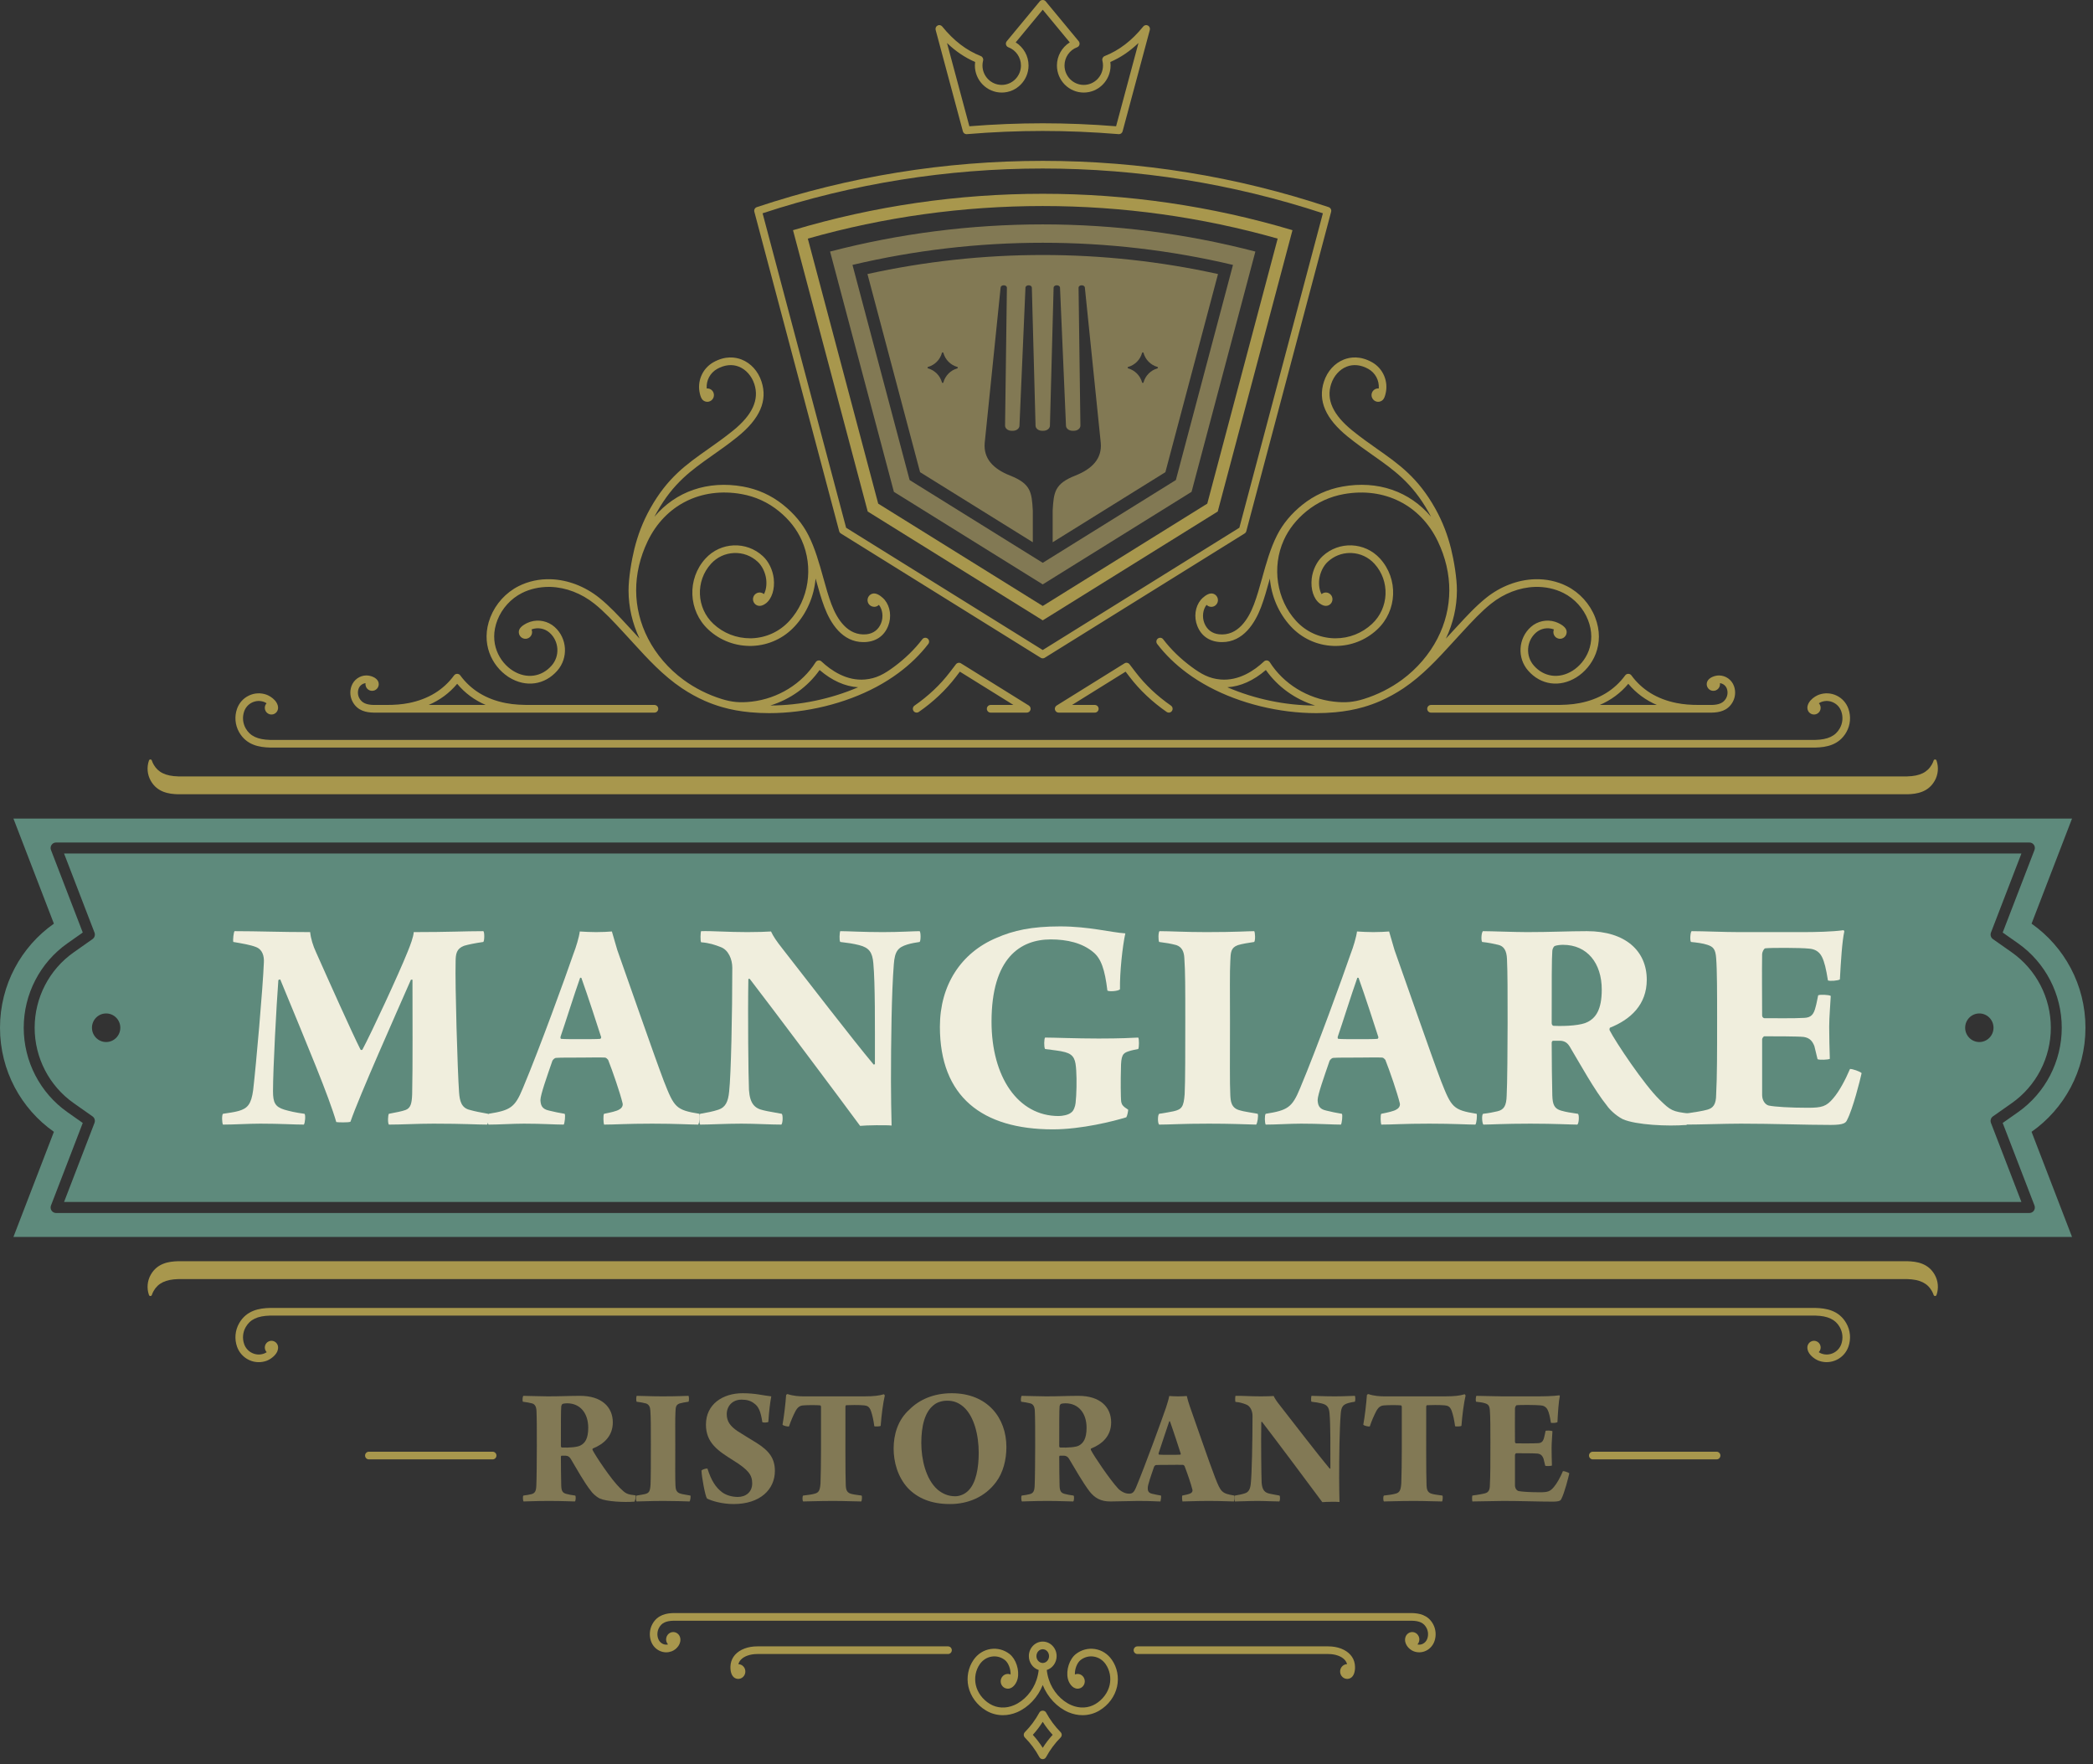
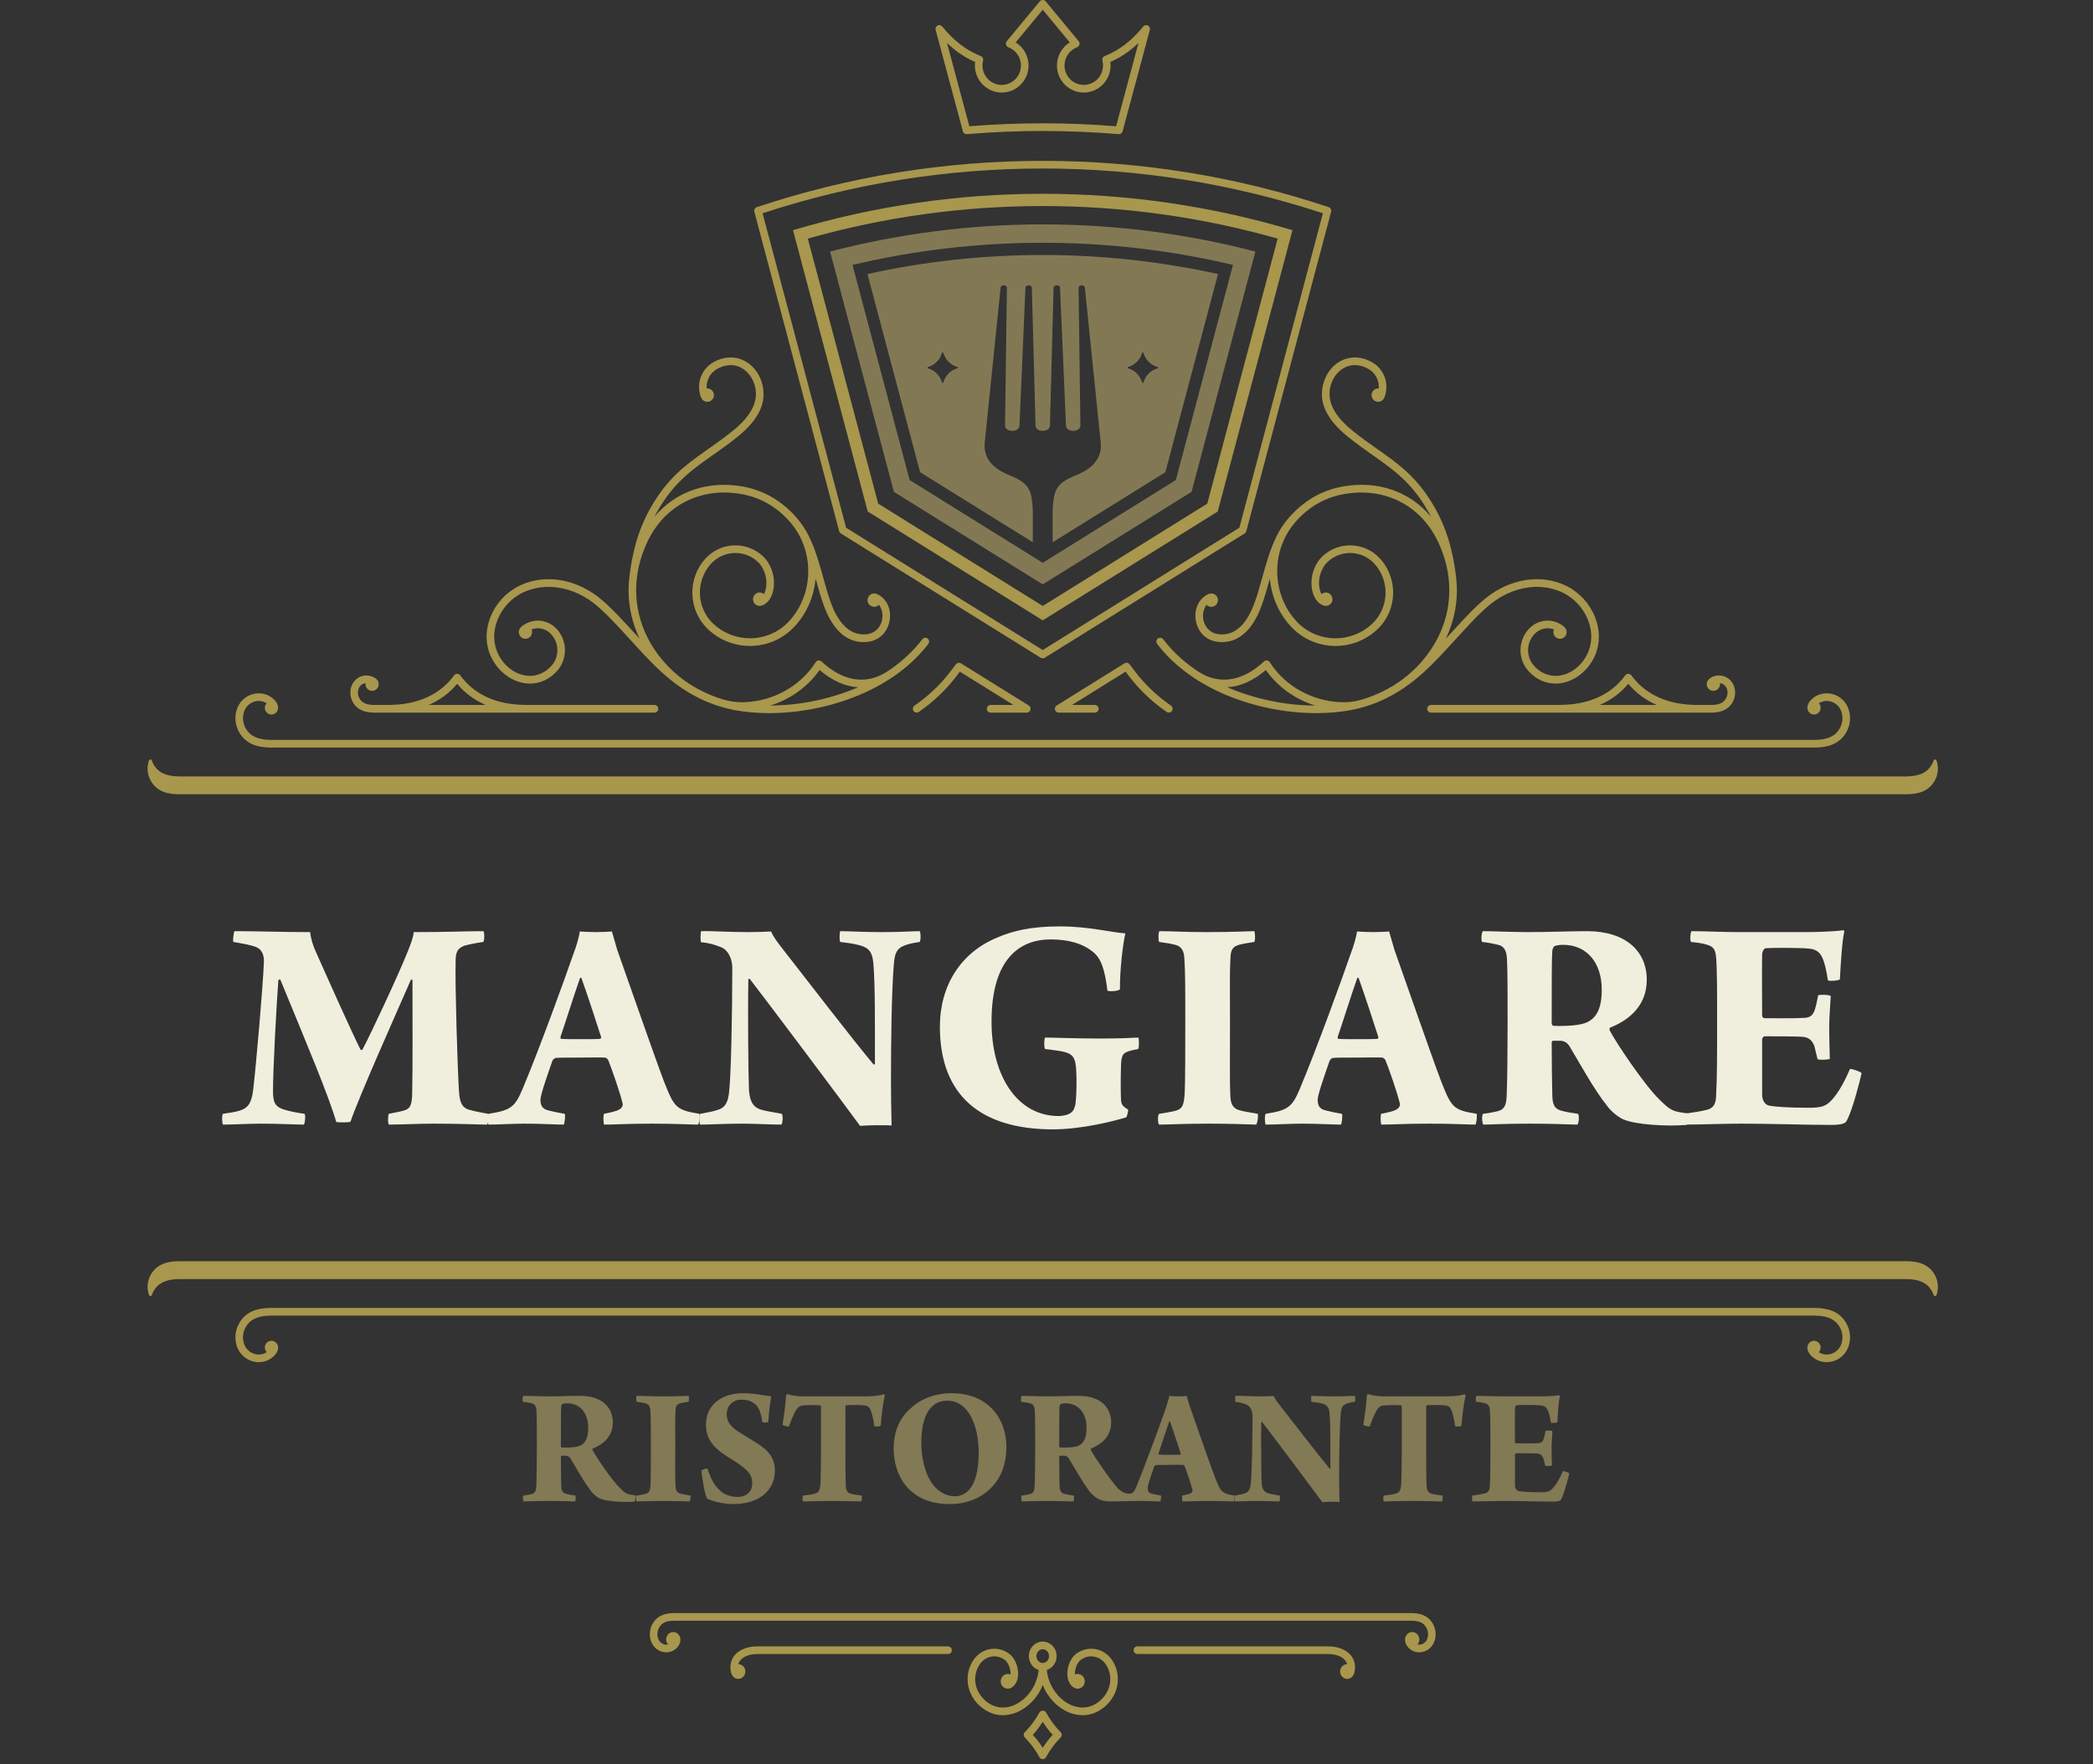
<svg xmlns="http://www.w3.org/2000/svg" width="229" height="193" viewBox="0 0 229 193" fill="none">
  <rect x="0" y="0" width="229" height="193" fill="#333333" stroke="none" />
  <g clip-path="url(#clip0_2_3)">
    <path d="M202.013 144.786C201.199 143.35 199.783 143.133 198.64 143.104H29.526C28.388 143.133 26.977 143.35 26.163 144.784C25.72 145.564 25.637 146.495 25.935 147.342C26.292 148.356 27.246 149.036 28.313 149.036C28.599 149.036 28.881 148.986 29.154 148.89C29.573 148.739 30.109 148.35 30.32 147.901C30.367 147.802 30.509 147.457 30.363 147.127C30.283 146.95 30.138 146.814 29.957 146.744C29.773 146.675 29.577 146.682 29.403 146.764C29.226 146.841 29.091 146.988 29.021 147.171C28.953 147.353 28.958 147.552 29.039 147.731C29.074 147.809 29.122 147.881 29.181 147.941C29.079 148.011 28.973 148.065 28.875 148.1C28.449 148.252 27.992 148.227 27.583 148.031C27.174 147.835 26.867 147.491 26.716 147.062C26.5 146.446 26.56 145.769 26.883 145.202C27.358 144.365 28.176 143.975 29.537 143.941H198.629C199.997 143.975 200.819 144.365 201.292 145.202C201.615 145.769 201.676 146.446 201.461 147.061C201.147 147.949 200.179 148.415 199.301 148.1C199.204 148.065 199.097 148.011 198.994 147.941C199.053 147.881 199.102 147.81 199.138 147.731C199.217 147.551 199.224 147.352 199.154 147.171C199.086 146.988 198.951 146.842 198.774 146.764C198.598 146.682 198.401 146.676 198.22 146.744C198.037 146.814 197.893 146.95 197.814 147.129C197.672 147.444 197.795 147.773 197.857 147.901C198.068 148.35 198.604 148.739 199.023 148.89C200.329 149.353 201.776 148.662 202.24 147.342C202.538 146.497 202.456 145.564 202.013 144.786Z" fill="#A8974D" />
    <path fill-rule="evenodd" clip-rule="evenodd" d="M19.486 86.901H208.695C209.71 86.875 210.967 86.684 211.678 85.429C212.064 84.752 212.135 83.941 211.877 83.205C211.854 83.138 211.79 83.093 211.719 83.093C211.647 83.093 211.586 83.14 211.563 83.209C211.515 83.358 211.45 83.503 211.371 83.643C210.88 84.509 210.047 84.912 208.672 84.947H19.506C18.13 84.911 17.296 84.509 16.805 83.643C16.726 83.503 16.662 83.358 16.613 83.209C16.592 83.14 16.528 83.093 16.456 83.093C16.386 83.093 16.323 83.138 16.299 83.205C16.041 83.941 16.112 84.752 16.497 85.429C17.209 86.684 18.466 86.875 19.486 86.901ZM208.69 137.992H19.481C18.466 138.018 17.209 138.209 16.497 139.465C16.112 140.142 16.041 140.954 16.299 141.689C16.323 141.756 16.387 141.804 16.457 141.8C16.528 141.8 16.592 141.753 16.613 141.686C16.661 141.537 16.726 141.391 16.805 141.252C17.296 140.384 18.13 139.983 19.505 139.947H208.668C210.046 139.983 210.88 140.384 211.371 141.252C211.45 141.391 211.516 141.537 211.563 141.686C211.586 141.753 211.647 141.8 211.72 141.8C211.79 141.8 211.854 141.755 211.877 141.689C212.135 140.954 212.064 140.142 211.678 139.465C210.967 138.209 209.71 138.018 208.69 137.992Z" fill="#A8974D" />
-     <path fill-rule="evenodd" clip-rule="evenodd" d="M216.564 114.01C215.709 114.01 215.013 113.31 215.013 112.446C215.013 111.583 215.709 110.882 216.564 110.882C217.419 110.882 218.115 111.583 218.115 112.446C218.115 113.31 217.419 114.01 216.564 114.01ZM11.612 114.01C10.755 114.01 10.062 113.31 10.062 112.446C10.062 111.583 10.755 110.882 11.612 110.882C12.468 110.882 13.164 111.583 13.164 112.446C13.164 113.31 12.468 114.01 11.612 114.01ZM218.05 122.145L220.111 120.697C222.789 118.815 224.386 115.73 224.386 112.446C224.386 109.161 222.789 106.078 220.111 104.196L218.05 102.747C217.825 102.59 217.736 102.294 217.835 102.034L221.168 93.383H7.008L10.339 102.034C10.439 102.294 10.351 102.59 10.124 102.747L8.066 104.196C5.388 106.078 3.791 109.161 3.791 112.446C3.791 115.73 5.388 118.815 8.066 120.697L10.124 122.145C10.351 122.305 10.439 122.599 10.339 122.858L7.008 131.51H221.168L217.835 122.858C217.736 122.599 217.825 122.305 218.05 122.145ZM222.598 131.895C222.669 132.081 222.646 132.289 222.535 132.454C222.423 132.618 222.239 132.716 222.042 132.716H6.135C5.938 132.716 5.752 132.618 5.641 132.454C5.531 132.289 5.505 132.081 5.578 131.895L9.055 122.864L7.382 121.686C4.384 119.579 2.596 116.125 2.596 112.446C2.596 108.768 4.384 105.313 7.382 103.207L9.055 102.029L5.578 92.998C5.505 92.813 5.531 92.603 5.641 92.44C5.752 92.275 5.938 92.177 6.135 92.177H222.042C222.239 92.177 222.423 92.275 222.535 92.44C222.646 92.603 222.669 92.813 222.598 92.998L219.119 102.029L220.795 103.207C223.791 105.313 225.581 108.766 225.581 112.446C225.581 116.125 223.791 119.579 220.795 121.686L219.119 122.864L222.598 131.895ZM228.175 112.446C228.175 107.73 225.843 103.564 222.278 101.058L226.706 89.559H1.469L5.897 101.058C2.333 103.564 0 107.73 0 112.446C0 117.163 2.333 121.327 5.897 123.834L1.469 135.335H226.706L222.278 123.834C225.843 121.327 228.175 117.163 228.175 112.446Z" fill="#5E8A7C" />
-     <path d="M187.818 158.834H174.273C174.043 158.834 173.858 159.022 173.858 159.253C173.858 159.483 174.043 159.671 174.273 159.671H187.818C188.048 159.671 188.233 159.483 188.233 159.253C188.233 159.022 188.048 158.834 187.818 158.834ZM53.902 158.834H40.357C40.128 158.834 39.943 159.022 39.943 159.253C39.943 159.483 40.128 159.671 40.357 159.671H53.902C54.131 159.671 54.317 159.483 54.317 159.253C54.317 159.022 54.131 158.834 53.902 158.834Z" fill="#A8974D" />
    <path d="M114.088 181.949C113.992 181.948 113.903 181.926 113.814 181.884C113.562 181.763 113.398 181.493 113.399 181.198C113.399 180.781 113.708 180.444 114.088 180.444C114.468 180.444 114.778 180.781 114.778 181.198C114.778 181.493 114.614 181.764 114.36 181.885C114.273 181.926 114.18 181.948 114.088 181.949ZM119.795 180.42H119.794C119.049 180.31 118.313 180.504 117.718 180.968C117.012 181.516 116.617 182.729 116.835 183.669C116.935 184.106 117.306 184.757 117.91 184.761C118.136 184.753 118.314 184.676 118.459 184.526C118.604 184.377 118.686 184.177 118.689 183.966C118.692 183.72 118.588 183.49 118.403 183.332C118.176 183.141 117.871 183.097 117.607 183.211C117.579 182.618 117.847 181.924 118.223 181.631C118.647 181.301 119.161 181.166 119.668 181.248C120.194 181.329 120.659 181.625 120.973 182.082C121.424 182.733 121.584 183.558 121.412 184.347C121.231 185.181 120.653 185.959 119.869 186.43C119.088 186.9 118.125 186.948 117.225 186.566C116.11 186.091 115.165 185.021 114.759 183.775C114.645 183.427 114.569 183.071 114.53 182.718C115.166 182.515 115.608 181.896 115.608 181.198C115.608 180.32 114.926 179.607 114.088 179.607C113.25 179.607 112.569 180.32 112.569 181.198C112.569 181.896 113.01 182.514 113.646 182.717C113.607 183.071 113.531 183.426 113.417 183.775C113.01 185.021 112.066 186.09 110.951 186.566C110.049 186.951 109.085 186.9 108.307 186.43C107.522 185.959 106.945 185.181 106.764 184.347C106.591 183.558 106.75 182.733 107.202 182.082C107.518 181.625 107.982 181.329 108.508 181.248C109.018 181.166 109.528 181.301 109.951 181.631C110.327 181.924 110.596 182.618 110.569 183.211C110.307 183.096 110.001 183.141 109.771 183.333C109.587 183.49 109.484 183.721 109.487 183.966C109.489 184.177 109.57 184.377 109.716 184.526C109.861 184.676 110.044 184.753 110.275 184.761C110.872 184.757 111.239 184.106 111.342 183.669C111.56 182.729 111.162 181.516 110.459 180.968C109.861 180.503 109.124 180.309 108.38 180.42C107.63 180.536 106.968 180.956 106.521 181.604C105.94 182.444 105.731 183.51 105.953 184.526C106.188 185.598 106.89 186.556 107.882 187.149C108.447 187.489 109.081 187.66 109.732 187.66C110.247 187.66 110.77 187.552 111.275 187.338C112.512 186.808 113.555 185.701 114.088 184.361C114.622 185.701 115.666 186.808 116.901 187.338C117.403 187.551 117.921 187.66 118.442 187.66C119.097 187.66 119.737 187.483 120.292 187.149C121.284 186.556 121.986 185.598 122.222 184.526C122.443 183.51 122.238 182.444 121.653 181.604C121.206 180.956 120.547 180.536 119.795 180.42ZM156.802 177.704H156.801C156.234 176.653 155.215 176.506 154.497 176.488H73.672C72.957 176.506 71.94 176.653 71.373 177.704C71.073 178.263 71.016 178.93 71.219 179.537C71.38 180.017 71.712 180.399 72.155 180.612C72.388 180.725 72.636 180.782 72.89 180.782C73.095 180.782 73.296 180.744 73.493 180.671C74.064 180.454 74.578 179.816 74.414 179.166C74.367 178.981 74.259 178.82 74.107 178.71C73.767 178.464 73.3 178.538 73.046 178.875C72.895 179.077 72.844 179.332 72.905 179.576C72.939 179.704 73.002 179.822 73.091 179.92C72.896 179.966 72.692 179.944 72.511 179.856C72.273 179.741 72.093 179.533 72.006 179.268C71.876 178.883 71.912 178.459 72.102 178.104C72.388 177.573 72.848 177.348 73.683 177.325H154.486C155.325 177.348 155.786 177.573 156.072 178.104C156.264 178.459 156.299 178.883 156.171 179.268C156.083 179.533 155.903 179.741 155.664 179.856C155.484 179.944 155.281 179.966 155.088 179.92C155.174 179.823 155.237 179.705 155.27 179.575C155.332 179.332 155.28 179.076 155.128 178.875C154.874 178.538 154.41 178.465 154.069 178.71C153.917 178.819 153.807 178.981 153.761 179.167C153.596 179.818 154.112 180.454 154.682 180.671C155.123 180.837 155.595 180.815 156.021 180.612C156.463 180.399 156.796 180.017 156.958 179.535C157.159 178.93 157.102 178.263 156.802 177.704ZM114.088 191.232C113.763 190.718 113.407 190.251 113.003 189.809C113.408 189.364 113.764 188.899 114.088 188.387C114.41 188.899 114.767 189.364 115.174 189.809C114.769 190.251 114.413 190.718 114.088 191.232ZM114.45 187.366C114.385 187.242 114.246 187.166 114.088 187.166C113.929 187.166 113.791 187.242 113.724 187.366C113.28 188.179 112.759 188.883 112.132 189.516C112.054 189.594 112.012 189.699 112.012 189.809C112.012 189.919 112.055 190.023 112.133 190.106C112.761 190.741 113.282 191.441 113.723 192.251C113.797 192.387 113.936 192.472 114.088 192.472C114.24 192.472 114.378 192.388 114.45 192.252C114.893 191.44 115.416 190.738 116.044 190.103C116.122 190.023 116.165 189.919 116.165 189.809C116.165 189.697 116.121 189.592 116.043 189.515C115.417 188.881 114.895 188.177 114.45 187.366ZM103.725 180.131H82.85C81.831 180.132 80.949 180.467 80.428 181.048C80.17 181.336 80.008 181.676 79.946 182.056C79.895 182.375 79.884 183.019 80.181 183.398C80.315 183.572 80.502 183.671 80.714 183.687L80.772 183.69C80.957 183.69 81.136 183.622 81.275 183.497C81.598 183.218 81.643 182.715 81.379 182.377C81.239 182.196 81.031 182.091 80.789 182.077C80.835 181.905 80.92 181.746 81.044 181.608C81.403 181.208 82.078 180.969 82.85 180.968H103.725C103.955 180.968 104.14 180.781 104.14 180.549C104.14 180.318 103.955 180.131 103.725 180.131ZM147.746 181.048C147.227 180.467 146.343 180.132 145.326 180.131H124.449C124.221 180.131 124.034 180.318 124.034 180.549C124.034 180.781 124.221 180.968 124.449 180.968H145.326C146.097 180.969 146.773 181.208 147.131 181.608C147.253 181.746 147.339 181.902 147.386 182.074C147.164 182.077 146.942 182.19 146.796 182.377C146.533 182.715 146.58 183.218 146.899 183.496C147.04 183.622 147.219 183.69 147.404 183.69L147.462 183.687C147.675 183.671 147.859 183.572 147.993 183.399C148.29 183.02 148.281 182.377 148.228 182.058C148.168 181.676 148.005 181.336 147.746 181.048Z" fill="#A8974D" />
    <path fill-rule="evenodd" clip-rule="evenodd" d="M132.091 55.104L114.088 66.3L96.086 55.104L88.385 26.107C96.722 23.741 105.364 22.542 114.088 22.542C122.814 22.542 131.455 23.741 139.793 26.107L132.091 55.104ZM114.088 21.202C104.826 21.202 95.632 22.535 86.765 25.185L94.939 55.965L114.088 67.873L133.236 55.965L141.412 25.185C132.544 22.535 123.348 21.202 114.088 21.202Z" fill="#A8974D" />
    <path d="M114.088 18.437C124.552 18.437 134.864 20.085 144.74 23.335L135.602 57.74L114.088 71.121L92.575 57.74L83.437 23.335C93.312 20.085 103.625 18.437 114.088 18.437ZM91.816 58.118C91.843 58.223 91.908 58.311 91.999 58.367L113.868 71.967C113.932 72.009 114.009 72.031 114.088 72.031C114.167 72.031 114.242 72.01 114.305 71.969L136.177 58.368C136.267 58.311 136.333 58.223 136.361 58.119L145.642 23.17C145.699 22.956 145.579 22.734 145.371 22.663C135.301 19.303 124.775 17.6 114.088 17.6C103.401 17.6 92.876 19.304 82.805 22.663C82.595 22.734 82.477 22.956 82.535 23.17L91.816 58.118ZM106.69 6.781C106.674 6.908 106.664 7.037 106.664 7.165C106.664 8.798 107.983 10.127 109.601 10.127C111.219 10.127 112.536 8.798 112.536 7.165C112.536 6.139 111.997 5.176 111.13 4.638L114.088 1.062L117.046 4.638C116.177 5.176 115.641 6.139 115.641 7.165C115.641 8.798 116.958 10.127 118.576 10.127C120.194 10.127 121.511 8.798 121.511 7.165C121.511 7.037 121.502 6.908 121.487 6.781C122.607 6.294 123.615 5.613 124.562 4.704L122.115 13.815C119.421 13.599 116.721 13.489 114.088 13.489C111.456 13.489 108.755 13.599 106.06 13.815L103.614 4.704C104.559 5.613 105.568 6.294 106.69 6.781ZM105.351 14.37C105.4 14.553 105.563 14.68 105.747 14.68L105.788 14.678C108.579 14.443 111.372 14.327 114.088 14.327C116.789 14.327 119.594 14.445 122.426 14.679C122.612 14.679 122.777 14.552 122.826 14.37L125.805 3.276C125.857 3.084 125.769 2.882 125.596 2.793C125.422 2.703 125.208 2.747 125.083 2.901C123.83 4.452 122.448 5.51 120.864 6.135C120.669 6.213 120.562 6.425 120.614 6.629C120.659 6.805 120.681 6.985 120.681 7.165C120.681 8.336 119.736 9.29 118.576 9.29C117.415 9.29 116.471 8.336 116.471 7.165C116.471 6.28 117.023 5.479 117.846 5.173C117.973 5.127 118.07 5.02 118.104 4.889C118.14 4.758 118.109 4.617 118.023 4.511L114.405 0.14C114.331 0.051 114.214 0 114.088 0C113.96 0 113.845 0.051 113.768 0.141L110.152 4.511C110.065 4.617 110.036 4.757 110.071 4.886C110.106 5.02 110.203 5.127 110.328 5.172C111.153 5.479 111.706 6.28 111.706 7.165C111.706 8.336 110.761 9.29 109.601 9.29C108.439 9.29 107.494 8.336 107.494 7.165C107.494 6.984 107.518 6.803 107.563 6.629C107.614 6.425 107.506 6.213 107.312 6.135C105.729 5.51 104.348 4.452 103.09 2.899C102.963 2.744 102.749 2.7 102.584 2.792C102.408 2.881 102.32 3.084 102.371 3.274L105.351 14.37ZM107.973 77.549C107.973 77.779 108.16 77.968 108.388 77.968H112.348C112.532 77.968 112.695 77.843 112.745 77.664C112.798 77.485 112.722 77.29 112.564 77.192L105.142 72.577C104.965 72.464 104.724 72.507 104.593 72.676L103.916 73.561C102.874 74.924 101.576 76.149 100.056 77.204C99.868 77.336 99.822 77.597 99.951 77.787C100.079 77.973 100.337 78.021 100.527 77.895C102.12 76.788 103.481 75.501 104.574 74.073L105.021 73.486L110.884 77.13H108.388C108.16 77.13 107.973 77.317 107.973 77.549ZM202.24 77.552C202.015 76.911 201.558 76.397 200.949 76.105C200.344 75.814 199.659 75.779 199.023 76.004C198.778 76.091 198.393 76.305 198.108 76.621C197.837 76.921 197.625 77.385 197.835 77.788C197.924 77.96 198.079 78.086 198.267 78.145C198.452 78.201 198.648 78.181 198.818 78.09C198.989 77.996 199.115 77.842 199.172 77.655C199.245 77.406 199.181 77.134 199.009 76.945C199.108 76.879 199.215 76.824 199.299 76.794C199.728 76.641 200.187 76.665 200.592 76.861C200.999 77.058 201.308 77.402 201.459 77.832C201.676 78.447 201.617 79.125 201.293 79.692C200.818 80.53 199.999 80.918 198.635 80.954H29.546C28.18 80.918 27.358 80.53 26.881 79.692C26.56 79.125 26.5 78.447 26.716 77.832C26.867 77.402 27.175 77.058 27.583 76.861C27.992 76.665 28.452 76.642 28.878 76.794C28.96 76.823 29.065 76.878 29.166 76.945C29.126 76.99 29.09 77.041 29.059 77.096C28.969 77.269 28.949 77.467 29.005 77.655C29.06 77.841 29.185 77.995 29.356 78.088C29.523 78.181 29.722 78.201 29.912 78.145C30.098 78.086 30.25 77.96 30.341 77.787C30.552 77.385 30.338 76.921 30.069 76.621C29.783 76.305 29.397 76.091 29.154 76.004C28.518 75.779 27.835 75.814 27.228 76.105C26.62 76.397 26.159 76.911 25.933 77.552C25.637 78.399 25.72 79.33 26.162 80.108C26.975 81.541 28.392 81.761 29.537 81.791H198.647C199.786 81.76 201.2 81.541 202.013 80.108C202.457 79.33 202.539 78.399 202.24 77.552ZM50.02 74.814C50.859 75.822 51.909 76.6 53.143 77.13H46.896C48.13 76.601 49.18 75.823 50.02 74.814ZM40.87 77.968H71.606C71.834 77.968 72.02 77.779 72.02 77.549C72.02 77.317 71.834 77.13 71.606 77.13H58.228C57.181 77.13 56.302 77.114 55.318 76.921C53.187 76.503 51.517 75.482 50.353 73.887C50.278 73.786 50.155 73.726 50.02 73.726C49.887 73.727 49.763 73.787 49.687 73.888C48.526 75.477 46.86 76.497 44.734 76.919C43.985 77.067 43.233 77.13 42.222 77.13H40.886C40.069 77.109 39.603 76.894 39.327 76.41C39.146 76.09 39.111 75.707 39.232 75.359C39.353 75.02 39.649 74.785 39.995 74.745C39.975 74.88 39.992 75.015 40.045 75.142C40.2 75.511 40.627 75.684 40.999 75.527C41.176 75.451 41.314 75.309 41.387 75.127C41.46 74.946 41.457 74.746 41.38 74.567C41.191 74.119 40.536 73.909 40.133 73.904L40.078 73.902C39.361 73.902 38.698 74.379 38.452 75.077C38.248 75.655 38.304 76.293 38.607 76.826C39.161 77.801 40.109 77.949 40.87 77.968ZM89.675 73.306C91.034 74.472 92.45 75.106 93.893 75.193C90.907 76.48 87.518 77.184 84.285 77.189C86.474 76.514 88.378 75.146 89.675 73.306ZM55.565 74.019H55.559L55.709 74.114C57.531 75.239 59.597 74.951 60.976 73.379C62.199 71.981 62.07 69.838 60.686 68.601C59.958 67.953 58.934 67.735 58.007 68.034C57.724 68.126 56.951 68.465 56.8 68.928C56.74 69.112 56.755 69.31 56.839 69.485C56.927 69.66 57.077 69.792 57.262 69.854C57.644 69.981 58.054 69.771 58.181 69.388C58.236 69.219 58.228 69.031 58.157 68.867C58.825 68.609 59.596 68.748 60.134 69.228C60.639 69.678 60.938 70.3 60.982 70.98C61.023 71.66 60.8 72.315 60.353 72.823C59.255 74.076 57.602 74.301 56.144 73.4C54.635 72.467 53.452 70.33 54.423 67.846C54.918 66.572 55.898 65.491 57.111 64.881C57.986 64.441 59.004 64.211 60.066 64.211C60.122 64.211 60.18 64.212 60.238 64.214C61.919 64.268 63.626 64.924 65.044 66.059C66.125 66.925 67.136 68.018 68.113 69.075L68.492 69.486C68.688 69.697 68.884 69.912 69.082 70.128L69.302 70.369C70.89 72.106 72.532 73.903 74.614 75.302C75.396 75.826 76.283 76.317 77.116 76.683C77.72 76.948 78.353 77.176 78.994 77.362C79.959 77.641 80.977 77.828 82.104 77.932C82.774 77.994 83.465 78.025 84.159 78.025C88.207 78.025 92.488 76.977 95.898 75.149C96.772 74.679 97.532 74.201 98.288 73.643C99.567 72.699 100.672 71.626 101.569 70.453C101.638 70.364 101.666 70.254 101.651 70.143C101.638 70.033 101.581 69.934 101.494 69.867C101.403 69.795 101.294 69.765 101.186 69.783C101.075 69.797 100.978 69.854 100.913 69.942C100.065 71.049 99.024 72.064 97.815 72.959C96.734 73.757 95.867 74.24 94.633 74.345C92.626 74.516 90.941 73.366 89.88 72.371C89.79 72.285 89.664 72.242 89.542 72.261C89.42 72.278 89.312 72.347 89.246 72.45C87.74 74.825 85.115 76.438 82.227 76.767C80.975 76.907 80.088 76.829 78.953 76.476C77.46 76.013 76.013 75.285 74.77 74.369C73.135 73.163 71.795 71.602 70.899 69.859C69.185 66.525 69.171 62.749 70.859 59.225C72.763 55.251 76.7 53.27 81.134 54.057C82.656 54.33 84.035 54.96 85.227 55.933C86.345 56.845 87.183 57.914 87.717 59.108C89.04 62.059 88.5 65.604 86.372 67.929C85.306 69.094 83.856 69.77 82.286 69.833C82.218 69.835 82.148 69.836 82.08 69.836C80.575 69.836 79.154 69.282 78.061 68.264C76.189 66.52 76.073 63.564 77.801 61.674C78.455 60.96 79.346 60.546 80.313 60.506C81.273 60.466 82.195 60.805 82.911 61.472C83.387 61.909 83.75 62.662 83.833 63.391C83.903 64 83.81 64.596 83.585 65C83.489 64.919 83.375 64.863 83.254 64.84C83.069 64.8 82.876 64.839 82.708 64.95C82.547 65.061 82.437 65.227 82.399 65.42C82.363 65.612 82.403 65.807 82.512 65.97C82.621 66.131 82.785 66.24 82.97 66.276C83.211 66.328 83.48 66.247 83.774 66.032C84.445 65.54 84.792 64.466 84.657 63.294C84.55 62.361 84.095 61.426 83.47 60.853C81.673 59.179 78.855 59.291 77.191 61.107C75.153 63.336 75.293 66.823 77.498 68.879C78.805 70.098 80.515 70.729 82.318 70.669C84.11 70.597 85.765 69.826 86.981 68.497C88.274 67.085 89.069 65.247 89.236 63.297L89.284 63.469C89.577 64.519 89.853 65.511 90.2 66.425C90.862 68.172 92.14 70.254 94.469 70.254C95.765 70.254 96.726 69.627 97.175 68.488C97.564 67.502 97.414 66.378 96.791 65.625C96.635 65.438 96.107 64.93 95.639 64.93L95.569 64.934C95.17 64.976 94.882 65.338 94.923 65.74C94.962 66.135 95.311 66.418 95.719 66.391C95.89 66.373 96.044 66.297 96.162 66.176C96.571 66.687 96.671 67.5 96.404 68.177C96.125 68.886 95.557 69.32 94.802 69.398C92.743 69.597 91.583 67.729 90.975 66.124C90.644 65.254 90.37 64.275 90.082 63.236C89.639 61.644 89.181 59.997 88.453 58.564C87.819 57.313 86.882 56.186 85.667 55.217C84.383 54.191 82.908 53.523 81.279 53.232C77.439 52.551 73.936 53.757 71.598 56.543C71.686 56.372 71.779 56.2 71.874 56.032C73.672 52.831 75.659 51.434 77.96 49.814C78.832 49.201 79.733 48.566 80.699 47.787C83.146 45.813 84.003 43.84 83.321 41.753C82.951 40.617 82.157 39.737 81.145 39.338C80.46 39.069 79.37 38.901 78.061 39.631C76.843 40.314 76.236 41.74 76.581 43.098C76.646 43.353 76.728 43.61 76.893 43.766C77.031 43.897 77.221 43.967 77.414 43.962C77.608 43.954 77.787 43.87 77.92 43.728C78.191 43.432 78.175 42.968 77.883 42.692C77.732 42.552 77.527 42.485 77.323 42.5C77.256 41.627 77.699 40.792 78.464 40.364C79.279 39.91 80.1 39.825 80.842 40.117C81.611 40.422 82.243 41.13 82.532 42.015C83.093 43.731 82.324 45.404 80.181 47.133C79.237 47.894 78.342 48.524 77.477 49.134C75.096 50.809 73.041 52.256 71.152 55.618C70.745 56.341 70.388 57.103 70.087 57.883C69.821 58.578 69.596 59.305 69.41 60.044C69.1 61.3 68.766 63.268 68.771 64.625C68.779 66.44 69.185 68.204 69.978 69.873L69.909 69.797C69.636 69.499 69.368 69.205 69.099 68.914L68.711 68.496C67.716 67.419 66.689 66.306 65.56 65.402C64.002 64.156 62.121 63.436 60.266 63.376C59.028 63.332 57.81 63.592 56.741 64.132C55.348 64.834 54.221 66.075 53.651 67.538C52.536 70.395 53.841 72.867 55.565 74.019ZM178.156 74.814C178.996 75.822 180.045 76.6 181.281 77.13H175.031C176.266 76.6 177.318 75.822 178.156 74.814ZM169.948 77.13H156.57C156.34 77.13 156.155 77.317 156.155 77.549C156.155 77.779 156.34 77.968 156.57 77.968H187.304C188.068 77.949 189.015 77.801 189.569 76.825C189.871 76.292 189.928 75.655 189.723 75.077C189.477 74.374 188.813 73.902 188.073 73.902L188.044 73.904C187.639 73.909 186.985 74.119 186.795 74.566C186.72 74.745 186.717 74.944 186.789 75.126C186.861 75.308 186.998 75.451 187.177 75.528C187.55 75.684 187.973 75.511 188.13 75.142C188.185 75.015 188.201 74.88 188.181 74.745C188.529 74.785 188.823 75.02 188.943 75.358C189.064 75.706 189.03 76.089 188.848 76.41C188.573 76.894 188.108 77.109 187.295 77.13H185.955C184.943 77.13 184.192 77.067 183.441 76.919C181.316 76.497 179.649 75.476 178.487 73.884C178.412 73.785 178.287 73.726 178.154 73.726H178.151C178.017 73.727 177.896 73.786 177.821 73.888C176.657 75.482 174.987 76.503 172.858 76.921C171.875 77.114 170.995 77.13 169.948 77.13ZM143.885 77.19C140.668 77.19 137.279 76.486 134.284 75.193C135.727 75.106 137.144 74.472 138.501 73.306C139.799 75.146 141.702 76.515 143.892 77.19H143.885ZM147.476 47.787C148.448 48.571 149.352 49.206 150.225 49.821C152.522 51.437 154.504 52.832 156.301 56.032C156.397 56.199 156.488 56.369 156.577 56.542C154.235 53.751 150.73 52.547 146.896 53.233C145.269 53.523 143.792 54.191 142.508 55.217C141.294 56.188 140.356 57.315 139.724 58.564C138.998 59.994 138.536 61.65 138.09 63.253L138.139 63.266L138.085 63.273C137.8 64.294 137.53 65.258 137.2 66.124C136.589 67.738 135.429 69.619 133.375 69.398C132.62 69.32 132.051 68.886 131.772 68.177C131.504 67.5 131.605 66.687 132.015 66.175C132.133 66.296 132.288 66.373 132.459 66.393C132.648 66.413 132.835 66.357 132.984 66.235C133.136 66.113 133.235 65.932 133.254 65.74C133.296 65.337 133.007 64.976 132.611 64.934L132.542 64.93C132.07 64.93 131.541 65.438 131.386 65.625C130.763 66.378 130.611 67.502 131.001 68.488C131.449 69.627 132.411 70.254 133.708 70.254C136.034 70.254 137.313 68.172 137.976 66.425C138.326 65.504 138.608 64.489 138.906 63.417L138.939 63.297C139.107 65.247 139.901 67.083 141.195 68.497C142.411 69.826 144.068 70.597 145.857 70.669C145.942 70.672 146.025 70.674 146.108 70.674C147.815 70.674 149.429 70.042 150.677 68.879C152.884 66.823 153.023 63.336 150.985 61.107C149.324 59.291 146.507 59.178 144.706 60.853C144.081 61.427 143.626 62.363 143.518 63.295C143.384 64.466 143.73 65.54 144.403 66.032C144.69 66.243 144.959 66.325 145.201 66.277C145.39 66.241 145.554 66.132 145.664 65.97C145.773 65.807 145.813 65.612 145.775 65.419C145.738 65.227 145.629 65.061 145.466 64.95C145.303 64.84 145.109 64.802 144.924 64.839C144.801 64.863 144.688 64.92 144.592 65.003C144.365 64.596 144.271 64 144.341 63.391C144.426 62.662 144.788 61.909 145.268 61.47C145.94 60.843 146.802 60.503 147.707 60.503C147.76 60.503 147.811 60.505 147.865 60.506C148.83 60.546 149.721 60.96 150.374 61.674C152.103 63.564 151.986 66.52 150.115 68.264C149.021 69.283 147.613 69.837 146.126 69.837C146.048 69.837 145.969 69.836 145.889 69.833C144.321 69.77 142.868 69.094 141.804 67.929C139.677 65.604 139.135 62.059 140.458 59.108C140.995 57.912 141.833 56.844 142.948 55.933C144.143 54.96 145.519 54.33 147.041 54.058C151.476 53.272 155.413 55.251 157.316 59.225C159.006 62.748 158.991 66.525 157.278 69.859C156.379 71.602 155.041 73.163 153.405 74.369C152.161 75.285 150.715 76.013 149.223 76.476C148.087 76.829 147.198 76.907 145.949 76.767C143.059 76.438 140.436 74.825 138.928 72.448C138.861 72.347 138.752 72.278 138.638 72.262C138.518 72.242 138.385 72.283 138.297 72.37C137.236 73.365 135.553 74.516 133.541 74.345C132.307 74.24 131.441 73.757 130.361 72.959C129.152 72.064 128.11 71.05 127.266 69.945C127.197 69.854 127.101 69.797 126.989 69.783C126.881 69.77 126.769 69.8 126.683 69.866C126.503 70.005 126.468 70.268 126.607 70.453C127.504 71.626 128.607 72.699 129.887 73.643C130.648 74.203 131.408 74.682 132.279 75.149C135.688 76.977 139.967 78.025 144.018 78.025C144.71 78.025 145.402 77.994 146.071 77.932C147.198 77.828 148.216 77.641 149.183 77.362C149.818 77.178 150.45 76.95 151.06 76.683C151.889 76.318 152.778 75.828 153.562 75.302C155.645 73.902 157.296 72.095 158.894 70.348L158.976 70.258C159.211 69.999 159.447 69.74 159.685 69.485L160.065 69.073C161.038 68.019 162.044 66.929 163.13 66.059C164.55 64.924 166.257 64.268 167.937 64.214C169.05 64.179 170.135 64.414 171.064 64.881C172.278 65.491 173.258 66.572 173.753 67.846C174.723 70.33 173.542 72.466 172.033 73.4C170.574 74.301 168.919 74.076 167.823 72.824C167.377 72.315 167.154 71.66 167.196 70.98C167.237 70.3 167.538 69.678 168.042 69.228C168.578 68.748 169.349 68.609 170.019 68.867C169.948 69.032 169.94 69.216 169.996 69.388C170.055 69.574 170.186 69.724 170.36 69.812C170.535 69.901 170.732 69.915 170.913 69.854C171.293 69.726 171.502 69.311 171.375 68.929C171.225 68.465 170.453 68.126 170.167 68.034C169.243 67.735 168.217 67.953 167.491 68.601C166.107 69.837 165.975 71.981 167.201 73.379C168.58 74.951 170.647 75.239 172.466 74.114C174.262 73.005 175.672 70.474 174.525 67.538C173.956 66.075 172.829 64.834 171.434 64.132C170.372 63.595 169.148 63.333 167.913 63.376C166.054 63.436 164.175 64.156 162.615 65.402C161.481 66.31 160.451 67.426 159.458 68.505L159.078 68.914C158.823 69.189 158.566 69.469 158.31 69.75L158.196 69.875C158.989 68.204 159.396 66.441 159.404 64.625C159.41 63.268 159.077 61.3 158.764 60.044C158.581 59.306 158.353 58.579 158.087 57.883C157.789 57.105 157.431 56.343 157.024 55.618C155.133 52.255 153.081 50.81 150.7 49.134L150.64 49.092C149.796 48.497 148.924 47.882 147.995 47.133C145.852 45.405 145.082 43.731 145.644 42.015C145.932 41.13 146.563 40.422 147.335 40.117C148.075 39.825 148.9 39.91 149.713 40.364C150.479 40.792 150.921 41.627 150.855 42.5C150.649 42.483 150.443 42.553 150.293 42.694C150 42.968 149.985 43.432 150.257 43.726C150.387 43.87 150.567 43.954 150.76 43.962C150.955 43.969 151.141 43.898 151.283 43.766C151.449 43.609 151.53 43.353 151.592 43.1C151.939 41.74 151.332 40.314 150.115 39.631C148.806 38.9 147.715 39.068 147.032 39.338C146.02 39.737 145.226 40.617 144.856 41.753C144.174 43.84 145.031 45.814 147.476 47.787ZM123.603 74.073C124.693 75.499 126.055 76.785 127.65 77.896C127.72 77.941 127.801 77.968 127.883 77.968C128.022 77.968 128.149 77.899 128.224 77.787C128.355 77.598 128.307 77.337 128.12 77.204C126.6 76.148 125.302 74.923 124.26 73.561L123.582 72.674C123.45 72.504 123.215 72.461 123.038 72.574L115.612 77.192C115.453 77.29 115.38 77.485 115.429 77.667C115.482 77.843 115.645 77.968 115.829 77.968H119.787C120.017 77.968 120.202 77.779 120.202 77.549C120.202 77.317 120.017 77.13 119.787 77.13H117.293L123.155 73.486L123.603 74.073Z" fill="#A8974D" />
    <path fill-rule="evenodd" clip-rule="evenodd" d="M126.636 40.306C125.902 40.511 125.318 41.098 125.115 41.841C125.104 41.877 125.073 41.9 125.037 41.9C124.998 41.9 124.969 41.877 124.958 41.841C124.754 41.098 124.172 40.511 123.436 40.306C123.4 40.295 123.377 40.262 123.377 40.226C123.377 40.187 123.4 40.156 123.436 40.147C124.172 39.941 124.754 39.353 124.958 38.611C124.969 38.576 124.998 38.551 125.037 38.551C125.073 38.551 125.104 38.576 125.115 38.611C125.318 39.353 125.902 39.941 126.636 40.147C126.671 40.156 126.697 40.187 126.697 40.226C126.697 40.262 126.671 40.295 126.636 40.306ZM104.739 40.306C104.003 40.511 103.421 41.098 103.217 41.841C103.207 41.877 103.175 41.9 103.139 41.9C103.101 41.9 103.072 41.877 103.061 41.841C102.857 41.098 102.275 40.511 101.54 40.306C101.503 40.295 101.481 40.262 101.481 40.226C101.481 40.187 101.503 40.156 101.54 40.147C102.275 39.941 102.857 39.353 103.061 38.611C103.072 38.576 103.101 38.551 103.139 38.551C103.175 38.551 103.207 38.576 103.217 38.611C103.421 39.353 104.003 39.941 104.739 40.147C104.775 40.156 104.799 40.187 104.799 40.226C104.799 40.262 104.775 40.295 104.739 40.306ZM114.088 27.899C107.631 27.899 101.188 28.6 94.911 29.983L100.668 51.661L113.002 59.329V55.856C112.884 53.846 112.793 52.93 110.514 52.03C108.678 51.305 107.587 50.179 107.74 48.453L109.479 31.466C109.51 31.118 110.167 31.135 110.167 31.485L109.966 46.568C109.967 46.879 110.287 47.132 110.682 47.132H110.826C111.217 47.132 111.535 46.885 111.542 46.576L112.197 31.482C112.211 31.124 112.886 31.124 112.897 31.482L113.302 46.576C113.308 46.885 113.627 47.132 114.018 47.132H114.158C114.548 47.132 114.867 46.885 114.875 46.576L115.277 31.482C115.291 31.124 115.966 31.124 115.98 31.482L116.632 46.576C116.639 46.885 116.958 47.132 117.348 47.132H117.494C117.889 47.132 118.21 46.879 118.21 46.568L118.008 31.485C118.01 31.135 118.665 31.118 118.697 31.466L120.437 48.453C120.589 50.179 119.497 51.305 117.661 52.03C115.382 52.93 115.294 53.846 115.175 55.856V59.329L127.508 51.661L133.265 29.983C126.989 28.6 120.545 27.899 114.088 27.899ZM128.654 52.522L114.088 61.579L99.523 52.522L93.272 28.984C100.069 27.375 107.063 26.56 114.088 26.56C121.114 26.56 128.105 27.375 134.904 28.984L128.654 52.522ZM114.088 24.551C106.211 24.551 98.395 25.551 90.821 27.524L97.803 53.813L114.088 63.939L130.371 53.813L137.353 27.524C129.78 25.551 121.964 24.551 114.088 24.551Z" fill="#827954" />
    <path d="M62.046 153.536C63.495 153.536 64.36 154.636 64.36 156.211C64.36 157.407 64.003 157.9 63.514 158.147C63.175 158.336 62.291 158.412 61.482 158.374C61.426 158.374 61.369 158.298 61.369 158.223C61.369 155.718 61.369 154.314 61.407 153.896C61.407 153.82 61.463 153.668 61.539 153.611C61.67 153.554 61.915 153.536 62.046 153.536ZM57.213 153.365C57.57 153.403 57.946 153.479 58.172 153.536C58.511 153.611 58.68 153.877 58.699 154.39C58.736 155.224 58.736 156.382 58.736 158.223C58.736 159.399 58.717 161.961 58.68 162.549C58.661 163.137 58.529 163.384 58.134 163.479C57.89 163.536 57.608 163.593 57.269 163.631C57.175 163.707 57.213 164.2 57.288 164.276C57.683 164.276 58.529 164.219 60.09 164.219C61.577 164.219 62.479 164.276 62.893 164.276C63.006 164.238 63.024 163.65 62.93 163.631C62.442 163.555 62.272 163.536 61.933 163.441C61.539 163.327 61.426 163.099 61.407 162.549C61.388 161.733 61.369 160.556 61.369 159.38C61.369 159.342 61.407 159.266 61.445 159.266H61.896C62.159 159.285 62.31 159.399 62.442 159.608C63.043 160.613 63.927 162.226 64.68 163.156C64.793 163.327 65.169 163.725 65.62 163.953C66.391 164.295 68.309 164.389 69.419 164.295C69.495 164.238 69.588 163.669 69.551 163.612C68.592 163.498 68.479 163.441 67.821 162.795C66.899 161.904 65.187 159.342 64.83 158.64C64.811 158.602 64.83 158.507 64.849 158.488C66.09 157.995 67.049 157.103 67.049 155.623C67.049 153.915 65.789 152.72 63.476 152.72C62.366 152.72 61.332 152.777 59.902 152.777C59.188 152.777 57.721 152.72 57.269 152.72C57.175 152.758 57.138 153.251 57.213 153.365Z" fill="#827955" />
    <path d="M69.652 153.365C70.085 153.422 70.329 153.46 70.687 153.554C71.007 153.668 71.138 153.934 71.157 154.333C71.213 155.148 71.213 156.059 71.213 158.071C71.213 159.608 71.213 161.79 71.176 162.454C71.119 163.213 71.007 163.365 70.518 163.479C70.311 163.517 70.047 163.574 69.652 163.631C69.558 163.707 69.558 164.2 69.652 164.276C70.367 164.276 70.931 164.219 72.624 164.219C73.959 164.219 74.674 164.257 75.445 164.276C75.52 164.219 75.596 163.725 75.539 163.631C75.163 163.555 74.693 163.498 74.467 163.422C73.941 163.289 73.922 162.852 73.903 162.511C73.865 161.771 73.884 160.386 73.884 158.09C73.884 156.458 73.865 155.11 73.903 154.522C73.922 153.972 73.941 153.706 74.355 153.554C74.599 153.479 74.956 153.422 75.332 153.365C75.408 153.27 75.389 152.796 75.332 152.72C74.937 152.72 74.298 152.777 72.473 152.777C71.176 152.777 70.348 152.72 69.671 152.72C69.596 152.796 69.596 153.27 69.652 153.365Z" fill="#827955" />
-     <path d="M77.409 160.689C77.296 160.632 76.807 160.784 76.751 160.898C76.769 161.562 77.146 163.65 77.352 163.953C77.823 164.2 78.97 164.56 80.268 164.56C83.183 164.56 84.782 162.947 84.782 160.936C84.782 159.57 84.161 158.735 82.769 157.862C81.96 157.369 81.49 157.084 80.681 156.572C79.91 156.04 79.515 155.528 79.515 154.731C79.515 153.839 80.136 153.137 81.133 153.137C81.716 153.137 82.148 153.251 82.544 153.573C82.995 153.896 83.239 154.446 83.409 155.604C83.503 155.661 83.973 155.661 84.067 155.566C84.142 154.386 84.255 153.494 84.387 152.777C83.465 152.682 82.694 152.435 81.246 152.435C79.083 152.435 77.239 153.63 77.239 155.87C77.239 157.881 78.594 158.754 80.192 159.76C81.942 160.841 82.299 161.41 82.299 162.302C82.299 163.251 81.603 163.782 80.719 163.782C80.173 163.782 79.496 163.631 79.008 163.27C78.312 162.739 77.823 161.999 77.409 160.689Z" fill="#827955" />
+     <path d="M77.409 160.689C77.296 160.632 76.807 160.784 76.751 160.898C76.769 161.562 77.146 163.65 77.352 163.953C77.823 164.2 78.97 164.56 80.268 164.56C83.183 164.56 84.782 162.947 84.782 160.936C84.782 159.57 84.161 158.735 82.769 157.862C81.96 157.369 81.49 157.084 80.681 156.572C79.91 156.04 79.515 155.528 79.515 154.731C79.515 153.839 80.136 153.137 81.133 153.137C81.716 153.137 82.148 153.251 82.544 153.573C82.995 153.896 83.239 154.446 83.409 155.604C83.503 155.661 83.973 155.661 84.067 155.566C84.142 154.386 84.255 153.494 84.387 152.777C83.465 152.682 82.694 152.435 81.246 152.435C79.083 152.435 77.239 153.63 77.239 155.87C77.239 157.881 78.594 158.754 80.192 159.76C81.942 160.841 82.299 161.41 82.299 162.302C82.299 163.251 81.603 163.782 80.719 163.782C80.173 163.782 79.496 163.631 79.008 163.27C78.312 162.739 77.823 161.999 77.409 160.689" fill="#827955" />
    <path d="M94.268 163.631C93.61 163.536 93.328 163.517 93.008 163.403C92.613 163.251 92.557 162.89 92.538 162.53C92.482 161.334 92.5 156.591 92.5 153.896C92.5 153.82 92.538 153.763 92.576 153.744C92.858 153.725 94.043 153.706 94.551 153.763C94.908 153.801 95.115 153.915 95.284 154.352C95.453 154.826 95.566 155.357 95.66 156.04C95.716 156.097 96.281 156.078 96.356 156.002C96.45 154.769 96.619 153.498 96.807 152.701C96.807 152.663 96.751 152.549 96.695 152.549C96.205 152.701 95.585 152.777 94.569 152.777H87.911C87.46 152.777 86.783 152.739 86.181 152.53C86.124 152.511 86.011 152.606 86.011 152.644C85.955 153.498 85.767 155.091 85.617 155.87C85.673 156.002 86.256 156.116 86.331 156.059C86.538 155.433 86.783 154.883 87.008 154.446C87.272 153.934 87.535 153.782 87.93 153.763C88.363 153.725 89.397 153.725 89.736 153.763C89.792 153.763 89.829 153.877 89.829 153.915C89.829 156.875 89.848 160.367 89.773 162.283C89.717 163.118 89.566 163.327 89.077 163.441C88.833 163.517 88.344 163.574 87.874 163.631C87.779 163.707 87.779 164.181 87.874 164.276C88.494 164.276 89.472 164.219 91.184 164.219C92.463 164.219 93.478 164.276 94.231 164.276C94.306 164.2 94.343 163.707 94.268 163.631Z" fill="#827955" />
    <path d="M104.507 163.707C103.736 163.707 103.115 163.422 102.589 162.985C101.272 161.828 100.802 159.608 100.802 157.881C100.802 156.078 101.16 154.465 102.213 153.687C102.57 153.403 103.115 153.251 103.642 153.251C104.357 153.251 104.902 153.479 105.429 153.934C106.595 154.978 107.084 157.046 107.084 158.962C107.084 160.575 106.802 162.264 105.937 163.099C105.561 163.479 105.015 163.707 104.507 163.707ZM103.943 164.56C105.899 164.56 107.761 163.801 108.984 162.15C109.755 161.126 110.112 159.722 110.112 158.317C110.112 155.129 108.043 152.435 104.131 152.435C102.156 152.435 100.576 153.137 99.504 154.219C98.226 155.357 97.774 156.97 97.774 158.488C97.774 159.93 98.207 161.6 99.354 162.833C100.388 163.896 101.836 164.56 103.943 164.56Z" fill="#827955" />
    <path d="M127.93 155.509C127.949 155.49 127.987 155.509 128.006 155.509C128.382 156.553 129.003 158.469 129.191 159.057C129.191 159.095 129.172 159.152 129.135 159.152C128.965 159.171 128.495 159.171 127.893 159.171C127.366 159.171 127.028 159.171 126.821 159.152C126.783 159.152 126.746 159.076 126.765 159C127.066 158.128 127.555 156.572 127.93 155.509ZM116.571 153.536C118.019 153.536 118.884 154.636 118.884 156.211C118.884 157.407 118.527 157.9 118.038 158.166C117.737 158.336 116.815 158.412 116.007 158.374C115.931 158.374 115.893 158.298 115.893 158.223C115.893 155.718 115.893 154.314 115.931 153.896C115.931 153.82 115.988 153.668 116.063 153.611C116.194 153.554 116.439 153.536 116.571 153.536ZM111.737 153.365C112.094 153.403 112.471 153.479 112.696 153.536C113.035 153.611 113.204 153.877 113.223 154.39C113.261 155.224 113.261 156.382 113.261 158.223C113.261 159.399 113.242 161.961 113.204 162.549C113.185 163.137 113.053 163.384 112.659 163.479C112.414 163.536 112.132 163.593 111.793 163.631C111.699 163.707 111.737 164.2 111.812 164.276C112.207 164.276 113.053 164.219 114.614 164.219C115.893 164.219 116.834 164.276 117.417 164.276C117.53 164.238 117.549 163.65 117.454 163.631C116.966 163.555 116.796 163.536 116.458 163.441C116.063 163.327 115.95 163.099 115.931 162.549C115.912 161.733 115.893 160.556 115.893 159.38C115.893 159.342 115.931 159.266 115.969 159.266H116.42C116.683 159.285 116.834 159.399 116.966 159.608C117.568 160.613 118.47 162.207 119.223 163.194C119.768 163.877 120.426 164.295 121.536 164.276C122.251 164.276 123.887 164.219 124.47 164.219C126.125 164.219 126.426 164.276 126.972 164.276C127.009 164.162 127.066 163.707 127.028 163.631C126.614 163.555 126.388 163.517 126.087 163.441C125.617 163.346 125.58 163.08 125.58 162.814C125.561 162.492 125.956 161.391 126.276 160.462C126.313 160.386 126.426 160.291 126.483 160.291C126.746 160.272 127.254 160.272 127.987 160.272C128.495 160.272 129.135 160.253 129.417 160.272C129.511 160.272 129.586 160.367 129.605 160.405C129.868 161.069 130.32 162.378 130.47 163.004C130.488 163.061 130.488 163.251 130.301 163.365C130.131 163.479 129.717 163.555 129.36 163.631C129.304 163.707 129.341 164.162 129.379 164.276C130.075 164.276 130.677 164.219 132.257 164.219C133.705 164.219 134.514 164.276 135.003 164.276C135.059 164.2 135.115 163.707 135.059 163.631C133.667 163.403 133.573 163.251 132.953 161.676C132.294 159.987 130.827 155.68 130.169 153.839C130.056 153.536 129.924 153.042 129.849 152.739C129.586 152.758 129.285 152.777 128.89 152.777C128.552 152.777 128.213 152.758 127.93 152.739C127.874 153.061 127.686 153.687 127.555 154.067C127.084 155.433 125.317 160.291 124.282 162.776C124.094 163.213 123.925 163.441 123.53 163.422C123.097 163.441 122.589 163.137 122.326 162.852C121.423 161.866 119.711 159.342 119.354 158.64C119.335 158.602 119.354 158.507 119.373 158.488C120.614 157.995 121.574 157.103 121.574 155.623C121.574 153.953 120.37 152.72 118 152.72C116.89 152.72 115.856 152.777 114.427 152.777C113.712 152.777 112.245 152.72 111.793 152.72C111.699 152.758 111.662 153.251 111.737 153.365Z" fill="#827955" />
    <path d="M135.179 153.384C135.668 153.422 136.007 153.536 136.345 153.668C136.816 153.839 137.041 154.409 137.041 154.902C137.041 157.672 136.966 161.315 136.853 162.302C136.797 162.909 136.627 163.251 136.214 163.384C135.875 163.498 135.555 163.555 135.123 163.631C135.066 163.687 135.047 164.181 135.123 164.276C135.725 164.276 136.609 164.219 137.586 164.219C138.452 164.219 139.298 164.276 139.975 164.276C140.07 164.162 140.07 163.687 139.994 163.631C139.524 163.536 139.204 163.498 138.903 163.422C138.377 163.308 138.095 163.023 138.038 162.207C138 161.41 137.963 157.672 138 155.604C138 155.585 138.038 155.528 138.095 155.585C139.355 157.217 143.549 162.814 144.677 164.352C145.035 164.314 146.238 164.295 146.558 164.333C146.539 163.65 146.52 162.549 146.52 161.714C146.52 159.285 146.558 156.363 146.69 154.712C146.746 153.896 146.953 153.687 147.498 153.516C147.743 153.441 147.988 153.403 148.232 153.365C148.307 153.308 148.307 152.777 148.232 152.72C147.875 152.72 147.085 152.777 146.031 152.777C144.828 152.777 143.981 152.72 143.492 152.72C143.455 152.758 143.417 153.289 143.492 153.365C143.962 153.422 144.245 153.46 144.621 153.554C145.223 153.706 145.411 153.991 145.467 154.636C145.58 155.87 145.561 158.317 145.561 160.67C145.524 160.67 145.524 160.689 145.486 160.689C144.245 159.209 141.518 155.661 140.051 153.782C139.674 153.308 139.486 153.023 139.355 152.739C139.091 152.758 138.527 152.777 137.944 152.777C136.759 152.777 135.856 152.701 135.179 152.72C135.142 152.777 135.123 153.308 135.179 153.384Z" fill="#827955" />
    <path d="M157.813 163.631C157.155 163.536 156.872 163.517 156.553 163.403C156.158 163.251 156.101 162.89 156.082 162.53C156.026 161.334 156.045 156.591 156.045 153.896C156.045 153.82 156.082 153.763 156.12 153.744C156.402 153.725 157.587 153.706 158.095 153.763C158.453 153.801 158.659 153.915 158.828 154.352C158.998 154.826 159.11 155.357 159.205 156.04C159.261 156.097 159.825 156.078 159.9 156.002C159.995 154.769 160.164 153.498 160.352 152.701C160.352 152.663 160.296 152.549 160.239 152.549C159.75 152.701 159.129 152.777 158.114 152.777H151.456C151.004 152.777 150.327 152.739 149.726 152.53C149.669 152.511 149.556 152.606 149.556 152.644C149.5 153.498 149.312 155.091 149.161 155.87C149.218 156.002 149.801 156.116 149.876 156.059C150.083 155.433 150.327 154.883 150.553 154.446C150.816 153.934 151.08 153.782 151.474 153.763C151.907 153.725 152.942 153.725 153.28 153.763C153.337 153.763 153.374 153.877 153.374 153.915C153.374 156.875 153.393 160.367 153.318 162.283C153.261 163.118 153.111 163.327 152.622 163.441C152.377 163.517 151.888 163.574 151.418 163.631C151.324 163.707 151.324 164.181 151.418 164.276C152.039 164.276 153.017 164.219 154.728 164.219C156.007 164.219 157.023 164.276 157.775 164.276C157.85 164.2 157.888 163.707 157.813 163.631Z" fill="#827955" />
    <path d="M161.507 153.365C161.864 153.403 162.202 153.441 162.485 153.536C162.842 153.649 162.974 153.801 163.011 154.333C163.068 155.016 163.068 156.496 163.068 157.9C163.068 160.082 163.068 161.391 163.011 162.473C163.011 163.08 162.823 163.289 162.485 163.384C162.221 163.46 161.751 163.536 161.093 163.631C161.055 163.725 161.055 164.124 161.093 164.276C162.108 164.276 163.481 164.219 164.478 164.219C166.472 164.219 168.277 164.295 169.857 164.295C170.666 164.295 170.76 164.162 170.835 163.991C171.174 163.346 171.607 161.638 171.701 161.202C171.625 161.107 171.136 160.936 171.005 160.955C170.723 161.619 170.365 162.283 170.008 162.701C169.594 163.194 169.331 163.27 168.484 163.27C167.431 163.27 166.51 163.213 166.152 163.137C165.926 163.08 165.757 162.814 165.757 162.511V159.171C165.757 159.133 165.833 159 165.889 159C166.453 159 167.901 159 168.24 159.038C168.616 159.095 168.766 159.304 168.879 159.589L169.068 160.367C169.161 160.424 169.707 160.405 169.801 160.348C169.782 159.817 169.763 158.943 169.763 158.431C169.763 157.824 169.838 157.046 169.857 156.591C169.763 156.515 169.199 156.496 169.105 156.553C169.049 156.799 169.011 157.046 168.955 157.236C168.842 157.71 168.673 157.881 168.277 157.9C167.676 157.938 166.378 157.919 165.889 157.919C165.833 157.919 165.757 157.843 165.757 157.767C165.757 156.477 165.738 155.3 165.757 154.086C165.757 153.991 165.851 153.763 165.945 153.744C166.246 153.706 168.071 153.706 168.56 153.763C168.823 153.782 169.143 153.877 169.331 154.257C169.481 154.56 169.575 154.959 169.688 155.661C169.782 155.718 170.29 155.68 170.403 155.604C170.459 154.541 170.535 153.327 170.666 152.739C170.666 152.701 170.629 152.663 170.61 152.663C169.952 152.758 168.898 152.777 168.165 152.777H164.384C163.462 152.777 162.278 152.72 161.544 152.72C161.469 152.777 161.431 153.27 161.507 153.365Z" fill="#827955" />
    <path d="M25.529 103.061C26.529 103.234 27.39 103.373 28.01 103.617C28.733 103.895 28.906 104.625 28.871 105.285C28.768 107.996 28.01 116.615 27.7 119.256C27.493 120.82 27.08 121.272 26.115 121.55C25.633 121.689 25.047 121.758 24.393 121.862C24.255 122.002 24.29 122.87 24.393 123.044C25.702 123.044 27.149 122.94 28.492 122.94C30.766 122.94 32.109 123.044 33.246 123.044C33.384 122.87 33.453 121.967 33.315 121.862C32.281 121.723 31.73 121.584 31.11 121.41C30.111 121.098 29.87 120.646 29.87 119.395C29.87 116.927 30.249 109.942 30.456 107.231C30.524 107.196 30.593 107.162 30.662 107.162C33.728 114.599 35.967 119.916 36.794 122.766C36.932 122.801 38.138 122.835 38.344 122.731C39.309 119.916 43.408 110.741 44.958 107.196C44.992 107.196 45.096 107.162 45.13 107.196C45.13 110.567 45.165 116.962 45.096 119.708C45.061 120.75 44.924 121.237 44.372 121.445C43.89 121.619 43.373 121.689 42.547 121.862C42.443 122.002 42.409 122.87 42.547 123.044C44.062 123.044 45.543 122.94 47.438 122.94C50.814 122.94 52.158 123.044 53.294 123.044C53.467 122.87 53.535 122.036 53.398 121.862C52.605 121.723 51.916 121.584 51.434 121.445C50.47 121.237 50.297 120.438 50.229 119.534C50.057 117.136 49.781 107.717 49.85 105.25C49.85 104.346 49.953 103.79 50.78 103.478C51.262 103.338 51.916 103.2 52.881 103.061C53.019 102.921 53.019 101.948 52.881 101.879C50.814 101.879 49.161 101.983 45.268 101.983C45.234 102.505 44.924 103.338 44.613 104.103C43.615 106.605 40.618 113.035 39.653 114.842C39.619 114.877 39.515 114.911 39.446 114.842C38.516 113 35.933 107.231 34.589 104.207C34.245 103.478 34.004 102.678 33.935 101.983C30.628 101.983 28.286 101.879 25.667 101.879C25.564 101.948 25.461 102.887 25.529 103.061Z" fill="#F0EEDD" />
    <path d="M63.608 106.988C64.297 108.899 65.433 112.409 65.778 113.487C65.778 113.556 65.709 113.661 65.674 113.661C65.33 113.695 64.503 113.695 63.367 113.695C62.437 113.695 61.782 113.695 61.403 113.661C61.334 113.661 61.3 113.556 61.334 113.417C61.885 111.819 62.781 108.934 63.47 106.988C63.47 106.953 63.573 106.988 63.608 106.988ZM53.446 121.862C53.308 122.036 53.342 122.87 53.446 123.044C54.651 123.044 56.064 122.94 57.338 122.94C59.336 122.94 60.68 123.044 61.679 123.044C61.782 122.905 61.885 122.002 61.782 121.862C61.162 121.758 60.645 121.654 60.094 121.515C59.233 121.341 59.164 120.855 59.13 120.368C59.13 119.777 59.853 117.761 60.439 116.058C60.508 115.919 60.714 115.746 60.817 115.746C61.3 115.711 62.195 115.711 63.573 115.711C64.469 115.711 65.64 115.676 66.191 115.711C66.329 115.711 66.467 115.885 66.535 115.954C67.018 117.171 67.845 119.569 68.12 120.715C68.155 120.82 68.155 121.167 67.776 121.376C67.466 121.584 66.777 121.723 66.088 121.862C65.985 122.002 66.019 122.835 66.088 123.044C67.397 123.044 68.465 122.94 71.358 122.94C74.011 122.94 75.526 123.044 76.388 123.044C76.526 122.905 76.594 122.002 76.526 121.862C73.942 121.445 73.769 121.167 72.633 118.283C71.462 115.19 68.74 107.3 67.535 103.929L66.949 101.914C66.467 101.948 65.95 101.983 65.226 101.983C64.607 101.983 63.952 101.948 63.435 101.914C63.367 102.505 63.022 103.651 62.746 104.346C61.885 106.849 59.095 114.564 57.2 119.082C56.339 121.167 55.857 121.48 53.446 121.862Z" fill="#F0EEDD" />
    <path d="M76.711 103.095C77.607 103.165 78.227 103.373 78.847 103.617C79.708 103.929 80.122 104.972 80.122 105.875C80.122 110.95 79.984 117.623 79.777 119.43C79.674 120.542 79.364 121.167 78.606 121.41C77.986 121.619 77.4 121.723 76.608 121.862C76.505 121.967 76.47 122.87 76.608 123.044C77.71 123.044 79.329 122.94 81.121 122.94C82.705 122.94 84.255 123.044 85.495 123.044C85.668 122.835 85.668 121.967 85.53 121.862C84.669 121.689 84.083 121.619 83.532 121.48C82.567 121.272 82.051 120.75 81.947 119.256C81.879 117.796 81.81 110.95 81.879 107.162C81.879 107.127 81.947 107.022 82.051 107.127C84.359 110.116 92.04 120.368 94.107 123.183C94.762 123.114 96.966 123.079 97.552 123.148C97.518 121.897 97.483 119.881 97.483 118.352C97.483 113.904 97.552 108.552 97.793 105.528C97.897 104.034 98.275 103.651 99.274 103.338C99.722 103.2 100.17 103.13 100.618 103.061C100.756 102.956 100.756 101.983 100.618 101.879C99.963 101.879 98.517 101.983 96.588 101.983C94.383 101.983 92.833 101.879 91.937 101.879C91.868 101.948 91.8 102.921 91.937 103.061C92.798 103.165 93.315 103.234 94.004 103.408C95.106 103.686 95.451 104.207 95.554 105.389C95.761 107.648 95.726 112.131 95.726 116.441C95.657 116.441 95.657 116.476 95.589 116.476C93.315 113.765 88.32 107.266 85.633 103.825C84.944 102.956 84.6 102.435 84.359 101.914C83.876 101.948 82.843 101.983 81.775 101.983C79.605 101.983 77.951 101.844 76.711 101.879C76.642 101.983 76.608 102.956 76.711 103.095Z" fill="#F0EEDD" />
    <path d="M123.436 121.41C122.885 121.063 122.747 120.889 122.678 120.576C122.609 120.125 122.609 117.97 122.644 116.997C122.644 115.433 122.85 115.224 123.505 115.016C123.815 114.911 124.194 114.842 124.538 114.773C124.641 114.599 124.641 113.661 124.538 113.521C123.815 113.556 122.644 113.626 120.198 113.626C117.752 113.626 115.341 113.521 114.342 113.521C114.238 113.661 114.204 114.529 114.342 114.773C115.272 114.911 115.926 114.946 116.546 115.12C117.545 115.398 117.683 115.989 117.752 117.136C117.821 118.178 117.786 119.777 117.683 120.681C117.649 121.028 117.477 121.55 117.201 121.723C116.891 122.002 116.202 122.106 115.823 122.106C111.379 122.106 108.486 117.831 108.486 111.784C108.486 104.798 111.655 102.783 114.962 102.783C116.753 102.783 118.407 103.165 119.612 104.173C120.473 104.868 120.887 106.084 121.162 108.378C121.335 108.517 122.368 108.447 122.54 108.239C122.506 106.397 122.816 103.512 123.126 102.122C121.541 102.018 119.13 101.358 115.995 101.358C112.861 101.358 110.863 101.809 109.037 102.609C105.144 104.242 102.836 107.787 102.836 112.34C102.836 119.986 107.452 123.565 115.203 123.565C118.338 123.565 121.886 122.662 123.229 122.245C123.332 122.106 123.436 121.584 123.436 121.41Z" fill="#F0EEDD" />
    <path d="M126.825 103.061C127.618 103.165 128.066 103.234 128.72 103.408C129.306 103.617 129.547 104.103 129.581 104.833C129.685 106.327 129.685 107.996 129.685 111.679C129.685 114.494 129.685 118.491 129.616 119.708C129.512 121.098 129.306 121.376 128.41 121.584C128.031 121.654 127.549 121.758 126.825 121.862C126.653 122.002 126.653 122.905 126.825 123.044C128.134 123.044 129.168 122.94 132.268 122.94C134.714 122.94 136.023 123.009 137.435 123.044C137.573 122.94 137.711 122.036 137.607 121.862C136.919 121.723 136.057 121.619 135.644 121.48C134.679 121.237 134.645 120.438 134.61 119.812C134.541 118.456 134.576 115.919 134.576 111.714C134.576 108.725 134.541 106.258 134.61 105.18C134.645 104.173 134.679 103.686 135.437 103.408C135.885 103.269 136.54 103.165 137.228 103.061C137.366 102.887 137.332 102.018 137.228 101.879C136.505 101.879 135.334 101.983 131.992 101.983C129.616 101.983 128.1 101.879 126.86 101.879C126.722 102.018 126.722 102.887 126.825 103.061Z" fill="#F0EEDD" />
    <path d="M148.644 106.988C149.333 108.899 150.47 112.409 150.815 113.487C150.815 113.556 150.746 113.661 150.711 113.661C150.367 113.695 149.54 113.695 148.403 113.695C147.473 113.695 146.819 113.695 146.44 113.661C146.371 113.661 146.336 113.556 146.371 113.417C146.922 111.819 147.818 108.934 148.507 106.988C148.507 106.953 148.61 106.988 148.644 106.988ZM138.482 121.862C138.345 122.036 138.379 122.87 138.482 123.044C139.688 123.044 141.101 122.94 142.375 122.94C144.373 122.94 145.716 123.044 146.715 123.044C146.819 122.905 146.922 122.002 146.819 121.862C146.199 121.758 145.682 121.654 145.131 121.515C144.269 121.341 144.2 120.855 144.166 120.368C144.166 119.777 144.89 117.761 145.475 116.058C145.544 115.919 145.751 115.746 145.854 115.746C146.336 115.711 147.232 115.711 148.61 115.711C149.506 115.711 150.677 115.676 151.228 115.711C151.366 115.711 151.503 115.885 151.572 115.954C152.055 117.171 152.881 119.569 153.157 120.715C153.191 120.82 153.191 121.167 152.812 121.376C152.503 121.584 151.813 121.723 151.125 121.862C151.021 122.002 151.055 122.835 151.125 123.044C152.434 123.044 153.501 122.94 156.395 122.94C159.047 122.94 160.563 123.044 161.424 123.044C161.562 122.905 161.631 122.002 161.562 121.862C158.979 121.445 158.806 121.167 157.67 118.283C156.498 115.19 153.777 107.3 152.572 103.929L151.986 101.914C151.503 101.948 150.987 101.983 150.263 101.983C149.643 101.983 148.989 101.948 148.472 101.914C148.403 102.505 148.059 103.651 147.783 104.346C146.922 106.849 144.132 114.564 142.237 119.082C141.376 121.167 140.894 121.48 138.482 121.862Z" fill="#F0EEDD" />
    <path d="M171.015 103.373C173.667 103.373 175.252 105.389 175.252 108.274C175.252 110.463 174.597 111.367 173.701 111.819C173.081 112.166 171.462 112.305 169.981 112.236C169.878 112.236 169.774 112.097 169.774 111.957C169.774 107.37 169.774 104.798 169.843 104.034C169.843 103.895 169.946 103.617 170.084 103.512C170.325 103.408 170.773 103.373 171.015 103.373ZM162.162 103.061C162.816 103.13 163.505 103.269 163.918 103.373C164.538 103.512 164.848 103.999 164.883 104.937C164.951 106.467 164.951 108.587 164.951 111.957C164.951 114.112 164.917 118.804 164.848 119.881C164.814 120.959 164.573 121.41 163.849 121.584C163.402 121.689 162.885 121.793 162.265 121.862C162.092 122.002 162.162 122.905 162.299 123.044C163.023 123.044 164.573 122.94 167.432 122.94C170.153 122.94 171.807 123.044 172.565 123.044C172.771 122.975 172.806 121.897 172.633 121.862C171.738 121.723 171.428 121.689 170.808 121.515C170.084 121.306 169.878 120.889 169.843 119.881C169.809 118.387 169.774 116.232 169.774 114.078C169.774 114.008 169.843 113.869 169.912 113.869H170.739C171.221 113.904 171.497 114.112 171.738 114.494C172.84 116.336 174.459 119.291 175.837 120.993C176.044 121.306 176.733 122.036 177.559 122.453C178.972 123.079 182.485 123.252 184.518 123.079C184.656 122.975 184.828 121.932 184.759 121.828C183.002 121.619 182.795 121.515 181.59 120.333C179.902 118.7 176.767 114.008 176.113 112.722C176.078 112.653 176.113 112.479 176.147 112.444C178.421 111.541 180.177 109.907 180.177 107.196C180.177 104.068 177.87 101.879 173.633 101.879C171.6 101.879 169.705 101.983 167.087 101.983C165.778 101.983 163.091 101.879 162.265 101.879C162.092 101.948 162.024 102.852 162.162 103.061Z" fill="#F0EEDD" />
    <path d="M185.014 103.061C185.668 103.13 186.288 103.2 186.805 103.373C187.459 103.582 187.7 103.86 187.769 104.833C187.873 106.084 187.873 108.795 187.873 111.367C187.873 115.363 187.873 117.761 187.769 119.742C187.769 120.855 187.425 121.237 186.805 121.41C186.322 121.55 185.461 121.689 184.256 121.862C184.187 122.036 184.187 122.766 184.256 123.044C186.116 123.044 188.631 122.94 190.457 122.94C194.108 122.94 197.415 123.079 200.308 123.079C201.789 123.079 201.962 122.835 202.1 122.523C202.72 121.341 203.512 118.213 203.684 117.414C203.546 117.24 202.651 116.927 202.41 116.962C201.893 118.178 201.238 119.395 200.584 120.16C199.826 121.063 199.344 121.202 197.793 121.202C195.864 121.202 194.177 121.098 193.522 120.959C193.109 120.855 192.799 120.368 192.799 119.812V113.695C192.799 113.626 192.937 113.382 193.04 113.382C194.073 113.382 196.726 113.382 197.346 113.452C198.035 113.556 198.31 113.939 198.517 114.46L198.862 115.885C199.034 115.989 200.032 115.954 200.205 115.85C200.171 114.877 200.136 113.278 200.136 112.34C200.136 111.228 200.274 109.803 200.308 108.969C200.136 108.83 199.102 108.795 198.93 108.899C198.827 109.351 198.758 109.803 198.655 110.15C198.448 111.019 198.138 111.332 197.415 111.367C196.312 111.436 193.936 111.401 193.04 111.401C192.937 111.401 192.799 111.262 192.799 111.124C192.799 108.76 192.764 106.605 192.799 104.381C192.799 104.207 192.971 103.79 193.143 103.756C193.694 103.686 197.036 103.686 197.932 103.79C198.414 103.825 198.999 103.999 199.344 104.694C199.619 105.25 199.792 105.98 199.998 107.266C200.171 107.37 201.101 107.3 201.307 107.162C201.411 105.215 201.549 102.991 201.789 101.914C201.789 101.844 201.721 101.775 201.686 101.775C200.48 101.948 198.551 101.983 197.208 101.983H190.284C188.596 101.983 186.426 101.879 185.082 101.879C184.945 101.983 184.876 102.887 185.014 103.061Z" fill="#F0EEDD" />
  </g>
  <defs>
    <clipPath id="clip0_2_3">
      <rect width="228.175" height="192.472" fill="white" />
    </clipPath>
  </defs>
</svg>